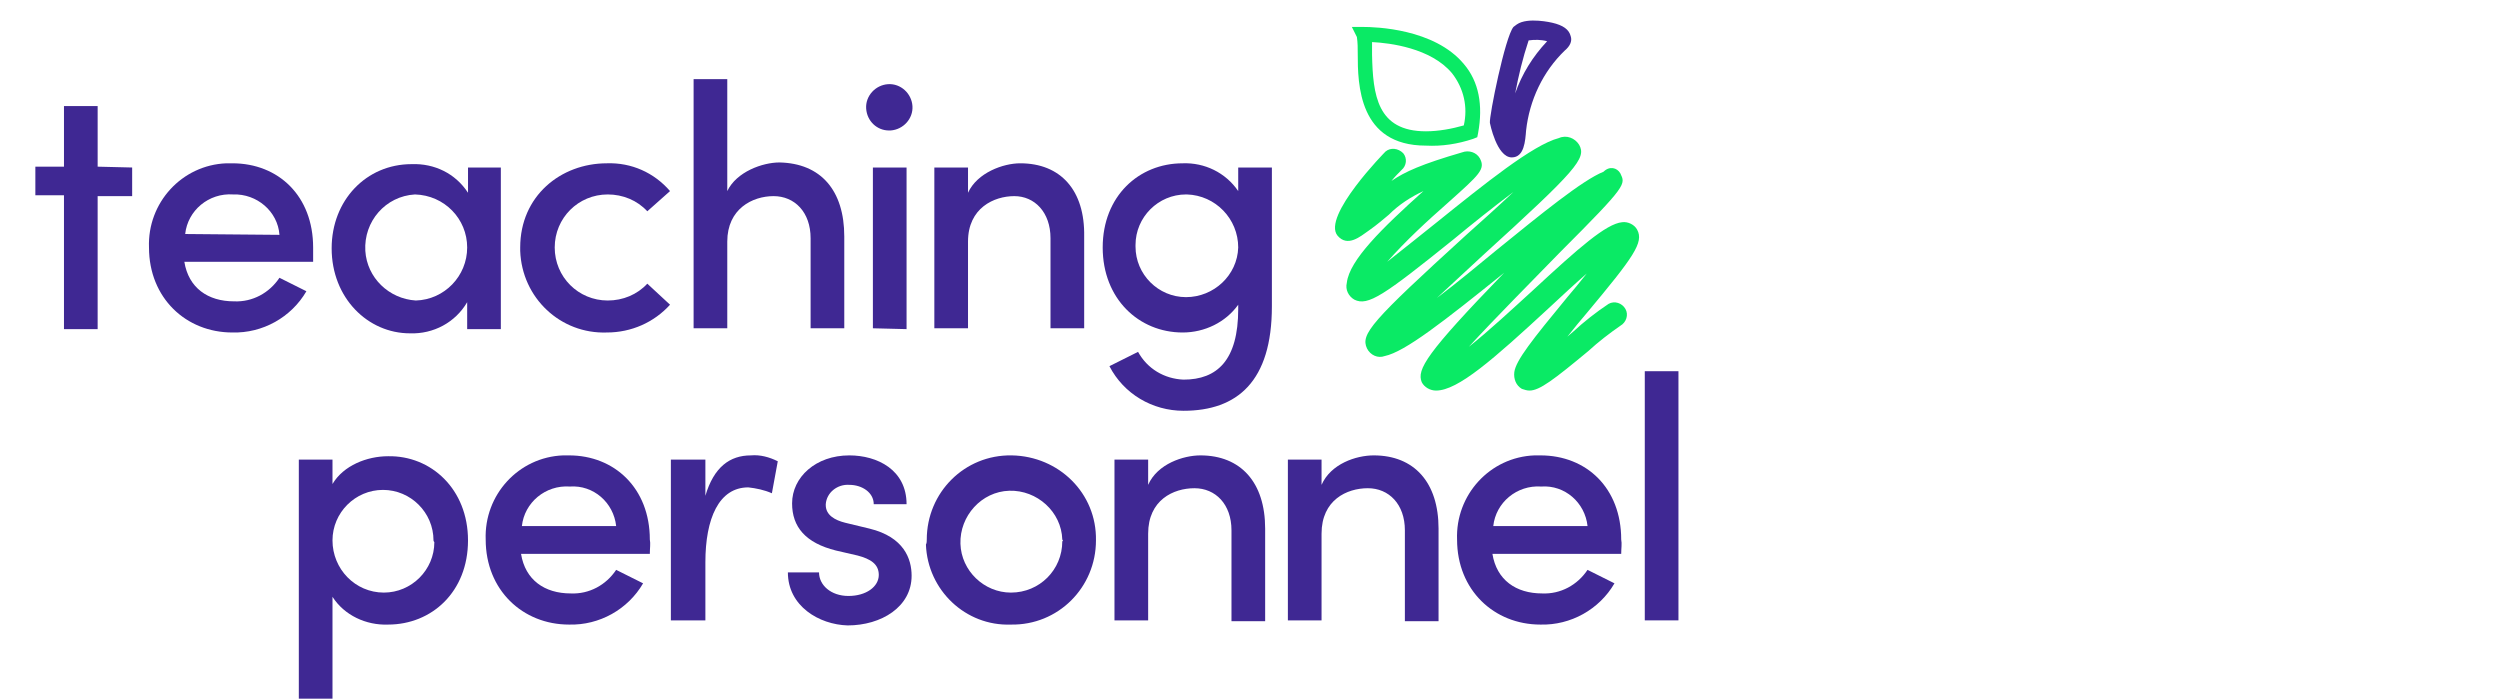
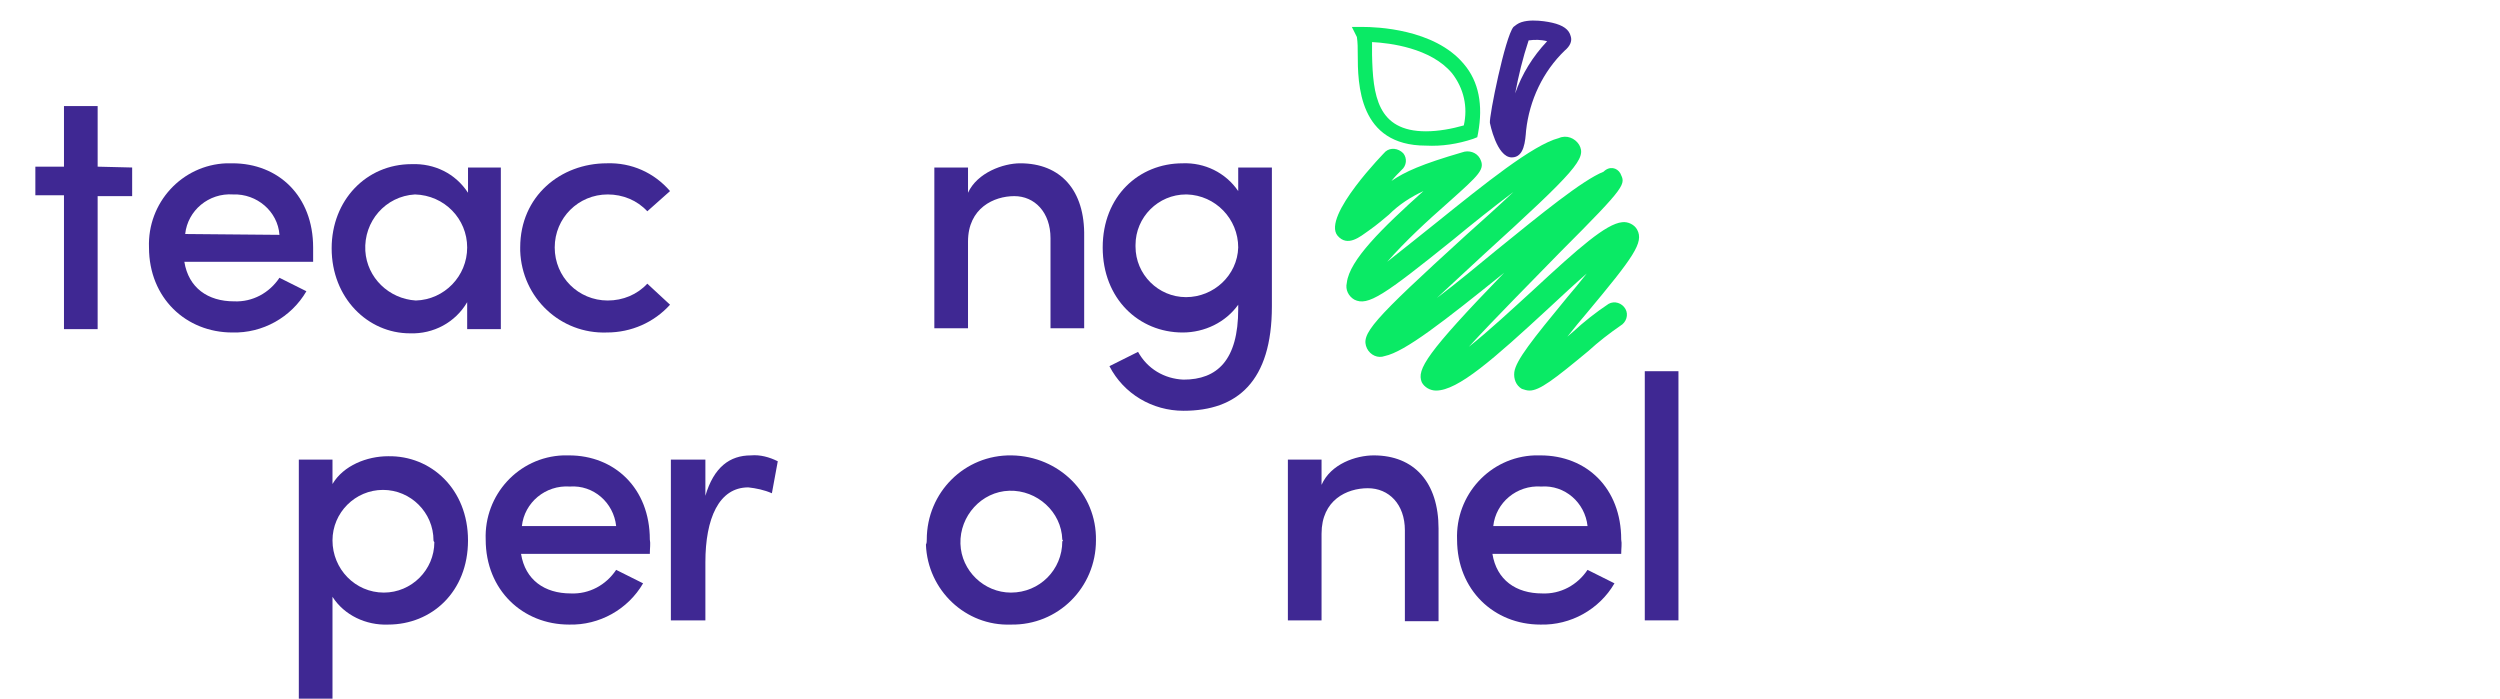
<svg xmlns="http://www.w3.org/2000/svg" version="1.1" id="Layer_1" x="0px" y="0px" viewBox="0 0 297 83" style="enable-background:new 0 0 297 83;" xml:space="preserve">
  <style type="text/css">
	.st0{fill:#3F2893;}
	.st1{fill:#0AEA65;}
</style>
  <path class="st0" d="M15.7,19.9v3.4h-4.1v15.8h-4V23.2H4.2v-3.4h3.4v-7.2h4v7.2L15.7,19.9z" />
  <path class="st0" d="M37.2,31.1H21.9c0.5,3.1,2.8,4.7,5.9,4.7c2.2,0.1,4.2-1,5.4-2.8l3.2,1.6c-1.8,3.1-5.2,5-8.8,4.9  c-5.5,0-9.9-4.1-9.9-10.1c-0.2-5.3,3.9-9.8,9.2-10c0.2,0,0.4,0,0.7,0c5.5,0,9.6,3.9,9.6,10C37.2,29.9,37.2,30.4,37.2,31.1z   M33.2,27.9c-0.2-2.8-2.7-4.9-5.5-4.8c-2.9-0.2-5.4,1.9-5.7,4.7L33.2,27.9z" />
  <path class="st0" d="M55.5,19.9h4v19.2h-4v-3.2c-1.4,2.4-4,3.8-6.8,3.7c-5,0-9.3-4.2-9.3-10.1c0-5.7,4.1-10,9.5-10  c2.7-0.1,5.2,1.1,6.7,3.4v-3C55.6,19.9,55.5,19.9,55.5,19.9z M55.5,29.4c0-3.4-2.7-6.2-6.2-6.3c-3.5,0.2-6.1,3.2-5.9,6.7  c0.2,3.2,2.8,5.7,6,5.9C52.8,35.6,55.5,32.8,55.5,29.4z" />
  <path class="st0" d="M61.8,29.4c0-6.1,4.8-10,10.3-10c2.9-0.1,5.6,1.1,7.5,3.3l-2.7,2.4c-1.2-1.3-2.9-2-4.7-2  c-3.5,0-6.3,2.8-6.3,6.3s2.8,6.3,6.3,6.3c1.8,0,3.5-0.7,4.7-2l2.7,2.5c-1.9,2.1-4.6,3.3-7.5,3.3c-5.5,0.2-10.1-4.1-10.3-9.7  C61.8,29.7,61.8,29.6,61.8,29.4z" />
-   <path class="st0" d="M100.3,28.1V39h-4V28.3c0-3.1-1.9-5-4.4-5s-5.5,1.5-5.5,5.4V39h-4V9.4h4v13.3c1.1-2.3,4.2-3.4,6.2-3.4  C97.5,19.4,100.3,22.6,100.3,28.1z" />
-   <path class="st0" d="M102.9,12.9c-0.1-1.5,1.1-2.8,2.6-2.9c1.5-0.1,2.8,1.1,2.9,2.6s-1.1,2.8-2.6,2.9c-0.1,0-0.1,0-0.2,0  C104.2,15.5,103,14.4,102.9,12.9L102.9,12.9z M103.7,39V19.9h4v19.2L103.7,39z" />
  <path class="st0" d="M128.8,28.1V39h-4V28.3c0-3.1-1.9-5-4.3-5s-5.5,1.4-5.5,5.4V39h-4V19.9h4v3c1.1-2.4,4.2-3.5,6.2-3.5  C126,19.4,128.9,22.6,128.8,28.1z" />
  <path class="st0" d="M147.1,19.9h4v16.5c0,8.9-4.1,12.4-10.5,12.4c-3.7,0-7.1-2-8.8-5.3l3.4-1.7c1.1,2,3.1,3.2,5.4,3.3  c4,0,6.5-2.3,6.5-8.4v-0.5c-1.5,2.1-4,3.3-6.6,3.3c-5.2,0-9.5-4-9.5-10.1s4.3-10,9.5-10c2.6-0.1,5.1,1.1,6.6,3.3L147.1,19.9z   M147.1,29.4c0-3.4-2.7-6.2-6.1-6.3c0,0,0,0-0.1,0c-3.3,0-6,2.7-6,6c0,0.1,0,0.2,0,0.2c0,3.3,2.7,6,6,6S147,32.7,147.1,29.4  L147.1,29.4z" />
  <path class="st0" d="M55.6,64.2c0,6.1-4.3,10-9.5,10c-2.6,0.1-5.2-1.1-6.6-3.3V83h-4V54.6h4v2.9c1.3-2.2,4.1-3.3,6.6-3.3  C51.2,54.1,55.6,58.1,55.6,64.2z M51.5,64.2c0-3.3-2.7-6-6-6s-6,2.7-6,6c0,3.4,2.7,6.2,6.1,6.2l0,0c3.3,0,6-2.7,6-6  C51.5,64.3,51.5,64.2,51.5,64.2L51.5,64.2z" />
  <path class="st0" d="M77.2,65.8H61.9c0.5,3.1,2.8,4.7,5.9,4.7c2.2,0.1,4.2-1,5.4-2.8l3.2,1.6c-1.8,3.1-5.2,5-8.8,4.9  c-5.5,0-9.9-4.1-9.9-10.1c-0.2-5.3,3.9-9.8,9.2-10c0.2,0,0.4,0,0.7,0c5.4,0,9.6,3.9,9.6,10C77.3,64.6,77.2,65.1,77.2,65.8z   M73.2,62.5c-0.3-2.8-2.7-4.9-5.5-4.7c-2.9-0.2-5.4,1.9-5.7,4.7H73.2z" />
  <path class="st0" d="M92.4,54.8l-0.7,3.8c-0.9-0.4-1.9-0.6-2.8-0.7c-3.5,0-5.1,3.7-5.1,8.9v6.9h-4.1V54.6h4.1v4.3  c1-3.4,2.9-4.8,5.4-4.8C90.3,54,91.4,54.3,92.4,54.8z" />
-   <path class="st0" d="M93.6,68h3.7c0,1.5,1.4,2.8,3.5,2.8s3.6-1.1,3.6-2.5c0-1.3-1-1.9-2.5-2.3l-2.6-0.6c-3.6-0.9-5.2-2.8-5.2-5.6  c0-3.1,2.8-5.7,6.8-5.7c3.3,0,6.8,1.7,6.8,5.8h-3.9c0-1.4-1.4-2.3-2.9-2.3c-1.4-0.1-2.7,0.9-2.8,2.3V60c0,1.2,1.1,1.8,2.3,2.1  l2.9,0.7c4.1,1,5,3.6,5,5.6c0,3.7-3.6,5.9-7.6,5.9C97.3,74.2,93.6,72,93.6,68z" />
  <path class="st0" d="M110.1,64.1c0-5.6,4.5-10.1,10.1-10s10.1,4.5,10,10.1c0,5.6-4.5,10.1-10.1,10c-5.4,0.2-9.9-4.1-10.1-9.5  C110.1,64.5,110.1,64.3,110.1,64.1z M126.2,64.1c-0.1-3.3-3-5.9-6.3-5.8c-3.3,0.1-5.9,3-5.8,6.3c0.1,3.2,2.8,5.8,6,5.8  c3.4,0,6.1-2.7,6.1-6.1C126.3,64.3,126.3,64.2,126.2,64.1z" />
-   <path class="st0" d="M150.3,62.8v11h-4V63c0-3.1-1.9-5-4.4-5s-5.5,1.4-5.5,5.4v10.3h-4V54.6h4v3c1.1-2.5,4.2-3.5,6.2-3.5  C147.4,54.1,150.3,57.3,150.3,62.8z" />
  <path class="st0" d="M170.9,62.8v11h-4V63c0-3.1-1.9-5-4.4-5s-5.5,1.4-5.5,5.4v10.3h-4V54.6h4v3c1.1-2.5,4.1-3.5,6.2-3.5  C168,54.1,170.9,57.3,170.9,62.8z" />
  <path class="st0" d="M192.6,65.8h-15.3c0.5,3.1,2.8,4.7,5.9,4.7c2.2,0.1,4.2-1,5.4-2.8l3.2,1.6c-1.8,3.1-5.2,5-8.8,4.9  c-5.5,0-9.9-4.1-9.9-10.1c-0.2-5.3,3.9-9.8,9.2-10c0.2,0,0.4,0,0.7,0c5.5,0,9.6,3.9,9.6,10C192.7,64.6,192.6,65.1,192.6,65.8z   M188.6,62.5c-0.3-2.8-2.7-4.9-5.5-4.7c-2.9-0.2-5.4,1.9-5.7,4.7H188.6z" />
  <path class="st0" d="M195.4,73.7V44.1h4v29.6H195.4z" />
  <path class="st1" d="M192.5,20.6c0.6,1.3,0.9,1.3-7.1,9.3c-3,3.1-7.8,7.9-10.9,11.3c2.4-1.9,5.4-4.7,7.6-6.7  c5.5-5.1,8.7-7.9,10.6-8.1c0.7-0.1,1.5,0.3,1.8,0.9c0.8,1.5-0.4,3.2-6,9.9c-0.7,0.8-1.5,1.8-2.3,2.8c0.2-0.2,0.5-0.4,0.7-0.6  c1.3-1.2,2.7-2.3,4.2-3.3c0.7-0.4,1.6-0.1,2,0.6s0.1,1.6-0.6,2c-1.3,0.9-2.6,1.9-3.8,3c-4.1,3.4-5.8,4.7-7,4.7  c-0.3,0-0.6-0.1-0.9-0.2c-0.7-0.4-1-1.2-0.9-2c0.2-1.4,2.1-3.8,6.3-8.9c0.7-0.8,1.5-1.8,2.3-2.8c-1.5,1.3-3.1,2.8-4.5,4.1  c-6.6,6.1-10.8,9.8-13.4,9.8c-0.7,0-1.4-0.4-1.7-1c-0.6-1.5,0.5-3.4,9.8-13c-7.2,5.8-11.8,9.4-14.2,9.9c-0.8,0.3-1.7-0.1-2.1-0.9  c-0.8-1.7,0.5-3.2,11.8-13.5c1.8-1.6,3.8-3.4,5.6-5.1c-2.4,1.8-4.9,3.8-7.2,5.7c-8.2,6.6-10.1,7.9-11.7,7.1c-0.7-0.4-1.1-1.2-0.9-2  c0.3-2.7,4.2-6.5,9.1-10.9c-1.5,0.7-2.9,1.6-4.1,2.8c-0.6,0.5-1.4,1.2-2.4,1.9c-1,0.7-2.5,2-3.7,0.6c-1.9-2.3,5.7-10,5.7-10  c0.6-0.5,1.5-0.4,2.1,0.2c0.5,0.6,0.4,1.5-0.2,2c-0.4,0.4-0.8,0.8-1.2,1.3c1.6-1.1,3.6-2,8.4-3.4c0.8-0.3,1.7,0,2.1,0.7  c0.7,1.3,0,1.9-3.8,5.3c-2.5,2.2-5,4.5-7.2,7c1.8-1.4,4-3.2,5.9-4.7c5.6-4.5,11.4-9.2,14.5-10c0.9-0.4,1.9,0,2.4,0.8  c0.9,1.6-0.3,3-11.4,13.1c-1.7,1.6-3.7,3.4-5.5,5.1c2.4-1.8,4.9-3.9,7.1-5.7c5.3-4.3,10.2-8.3,12.7-9.3  C191.2,19.7,192.1,19.9,192.5,20.6" />
  <path class="st1" d="M169.4,17.3c-8,0-8.1-7.3-8.1-10.9c0-0.7,0-1.3-0.1-2l-0.6-1.2h1.3l0,0c1.5,0,8.5,0.2,12,4.4  c1.8,2.1,2.3,4.9,1.7,8.2l-0.1,0.5l-0.5,0.2C173.2,17.1,171.3,17.4,169.4,17.3 M163,5c0,0.4,0,0.9,0,1.5c0.1,4.8,0.6,9.1,6.4,9.1  c1.5,0,3.1-0.3,4.5-0.7c0.5-2.2,0-4.4-1.4-6.2C170,5.7,165.1,5.1,163,5" />
  <path class="st0" d="M186.6,4.3c-0.2-0.8-0.9-1.3-2.2-1.6c0,0-2.9-0.7-4.2,0.2c-0.1,0.1-0.3,0.2-0.4,0.3c-1,1.2-2.9,10.6-2.8,11.4  c0,0,0.8,4.1,2.6,4.1l0,0c1.5,0,1.6-2,1.7-3.2c0.4-3.6,2-7,4.6-9.5C186.5,5.5,186.8,4.9,186.6,4.3 M180,11.1  c0.4-2.1,0.9-4.2,1.6-6.3c0.7-0.1,1.5-0.1,2.2,0.1C182.1,6.7,180.8,8.8,180,11.1" />
</svg>